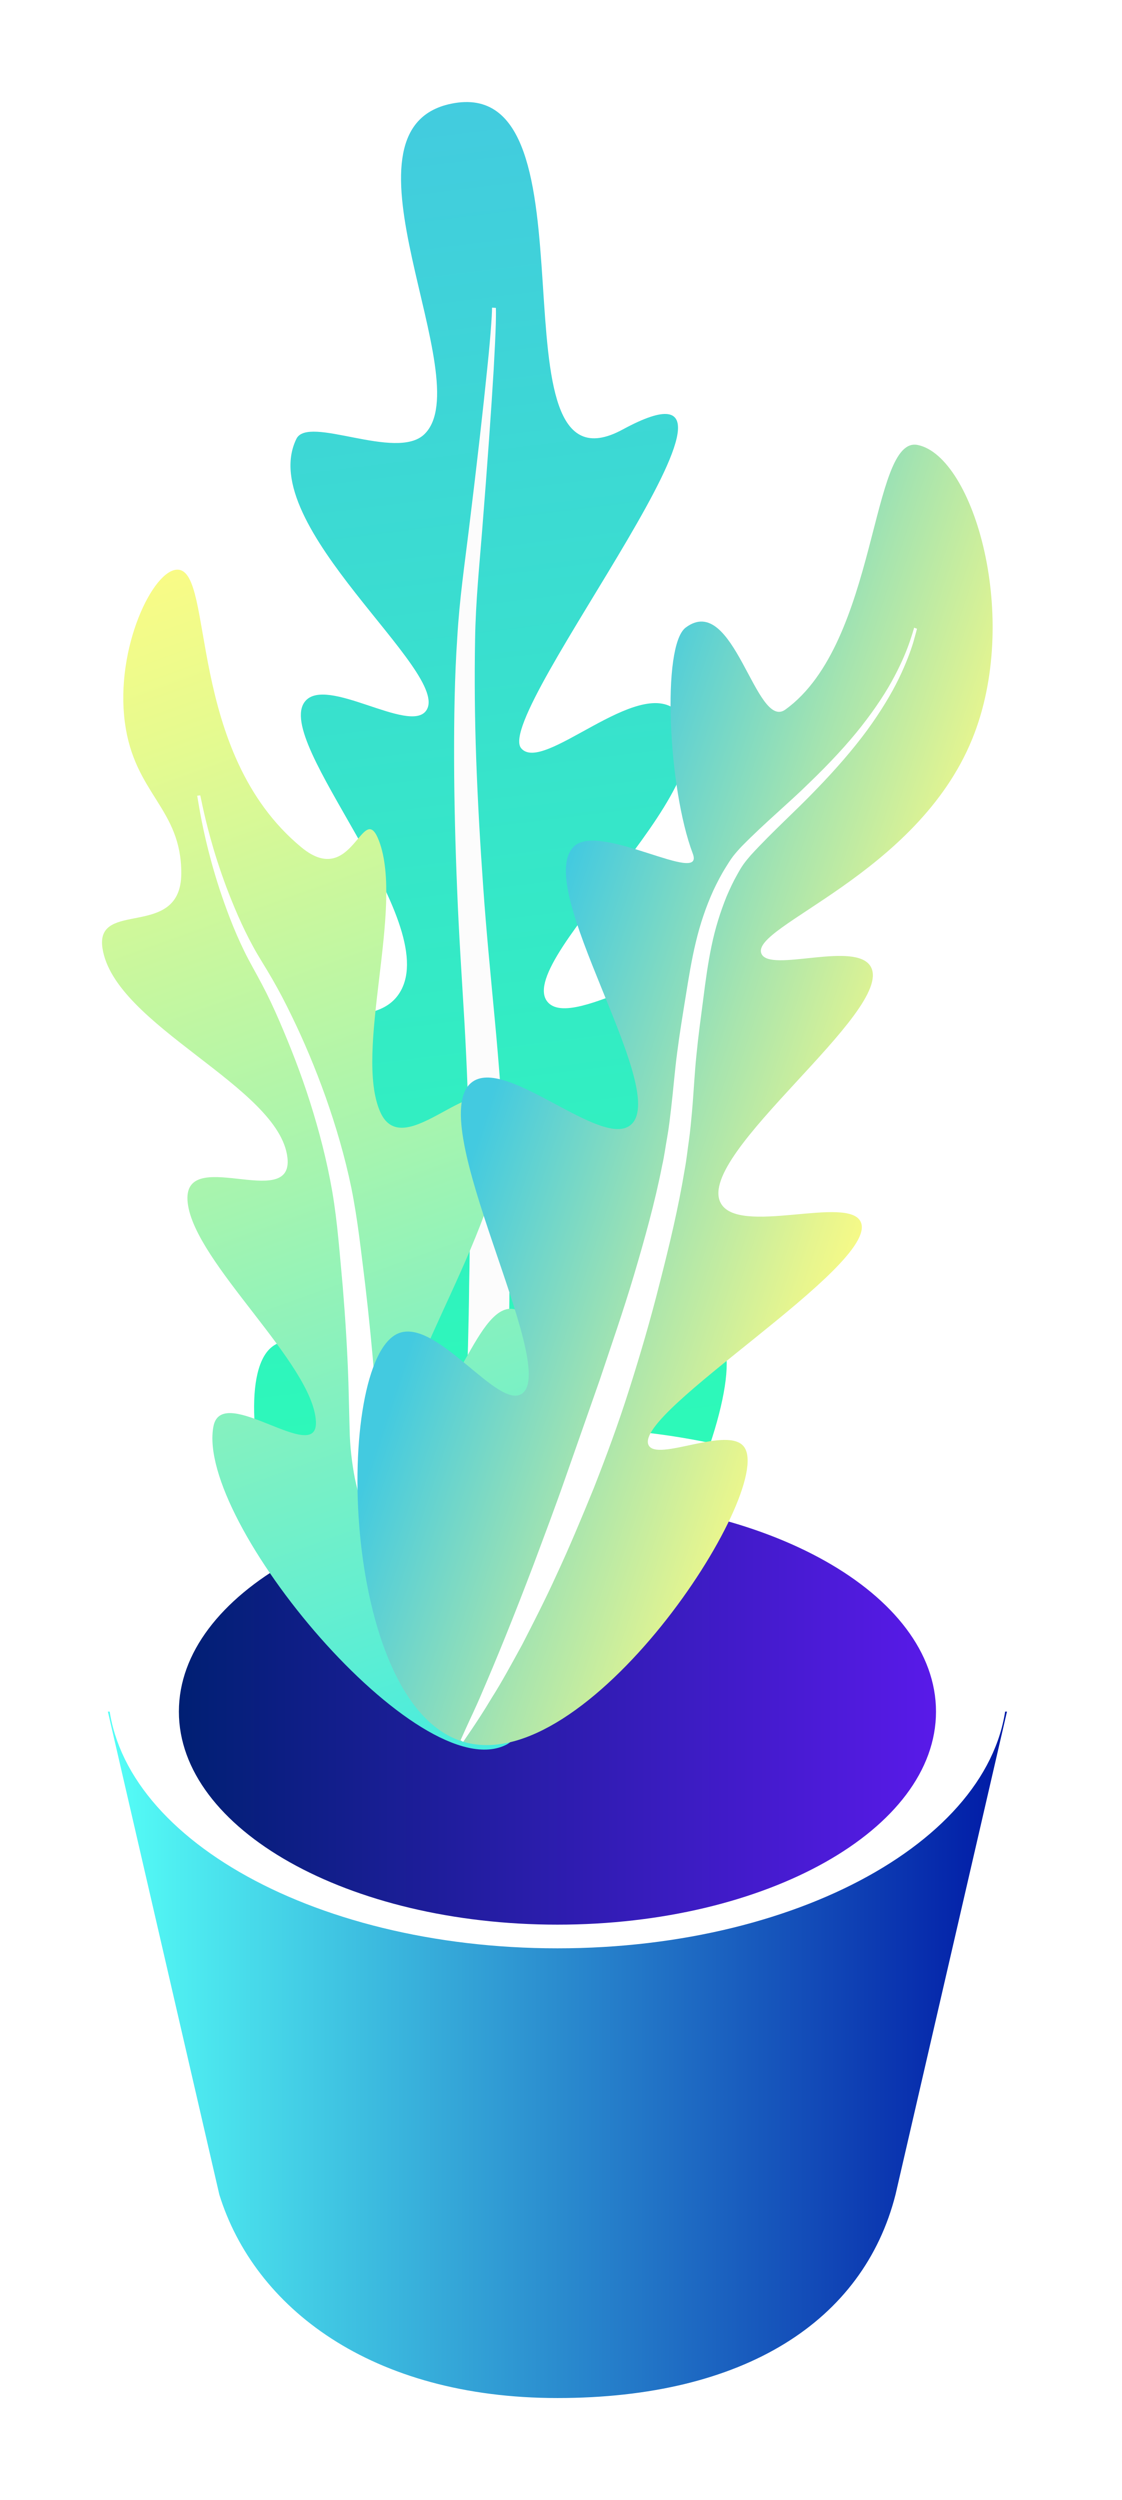
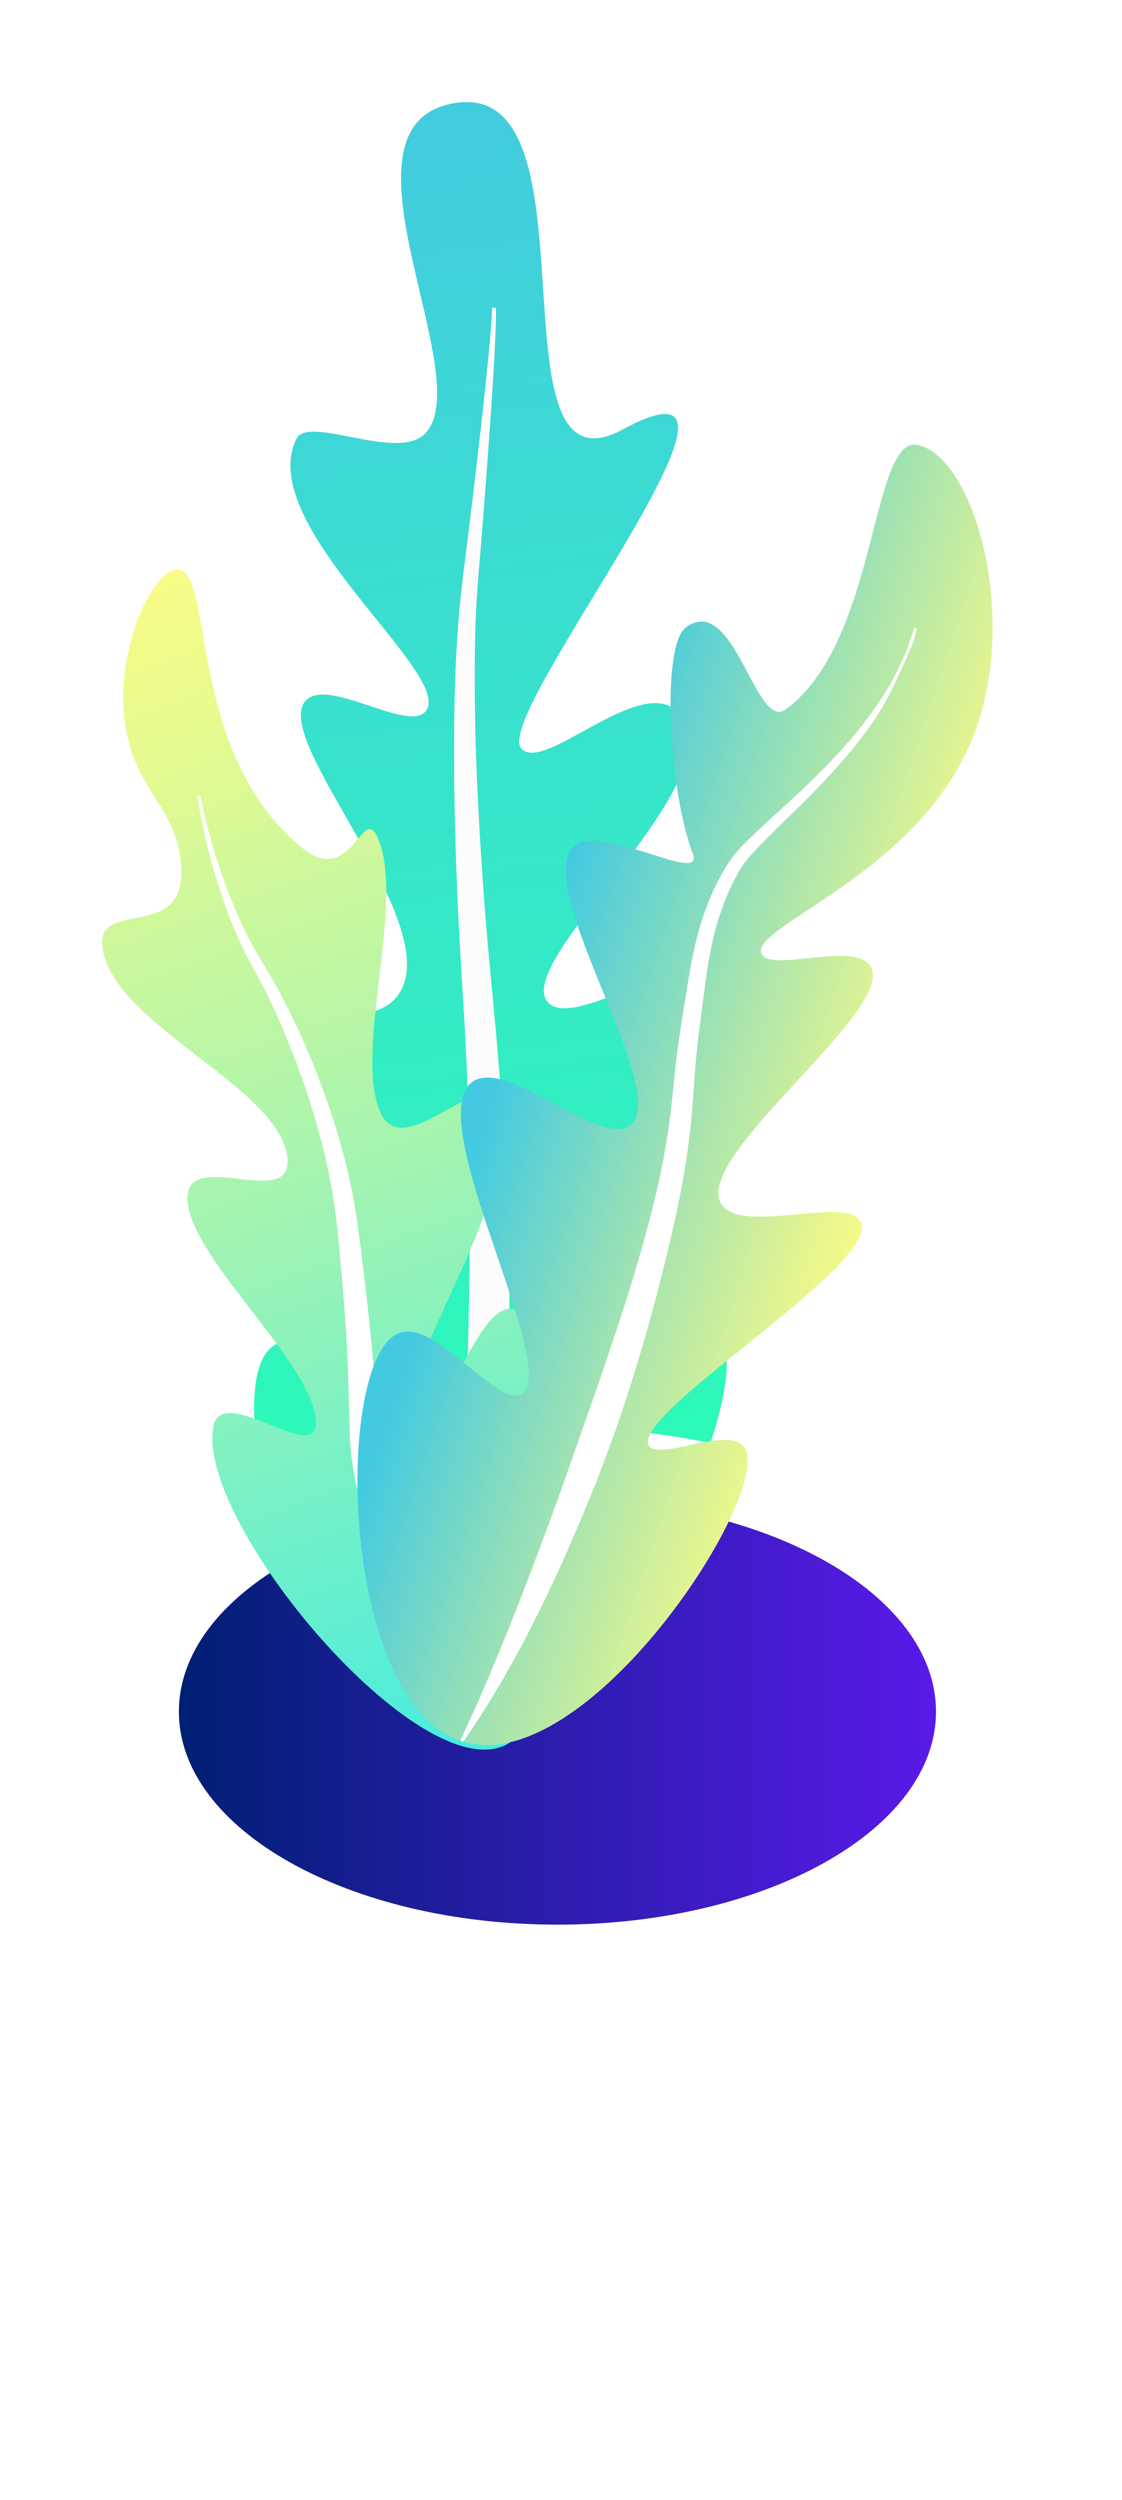
<svg xmlns="http://www.w3.org/2000/svg" width="44" height="98" viewBox="0 0 44 98" fill="none">
  <g filter="url(#filter0_d_3149_5329)">
    <path d="M17.69 2.066C12.81 3.076 18.842 12.913 16.637 15.026C15.537 16.08 12.082 14.257 11.623 15.203C9.964 18.6 17.773 24.383 16.709 25.86C16.048 26.774 12.79 24.472 11.963 25.494C10.68 27.076 17.358 34.087 15.691 36.884C14.678 38.586 11.551 37.101 10.605 38.719C8.923 41.605 16.97 49.493 15.691 51.212C14.928 52.238 11.856 49.706 10.605 50.846C8.484 52.781 11.856 65.089 17.385 65.91C23.742 66.852 29.853 52.154 28.235 50.479C27.269 49.477 23.449 53.031 22.472 51.948C20.809 50.113 30.415 38.288 28.575 36.147C27.387 34.767 22.428 38.538 21.454 37.25C20.164 35.539 29.208 28.267 26.541 25.86C25.017 24.484 21.288 28.36 20.437 27.329C19.301 25.953 31.369 11.069 24.419 14.836C18.977 17.787 23.742 0.814 17.69 2.066Z" fill="url(#paint0_linear_3149_5329)" />
    <path d="M19.447 10.069C19.447 10.069 19.455 10.286 19.443 10.7C19.431 11.115 19.403 11.719 19.36 12.483C19.269 14.017 19.114 16.206 18.905 18.83C18.802 20.142 18.655 21.563 18.631 23.048C18.604 24.545 18.616 26.127 18.675 27.761C18.734 29.395 18.829 31.086 18.952 32.804C19.071 34.519 19.245 36.257 19.407 38.004C19.573 39.751 19.696 41.522 19.811 43.252C19.914 44.987 19.981 46.701 19.977 48.36C19.985 50.018 19.894 51.628 19.775 53.145C19.633 54.662 19.479 56.095 19.253 57.403C19.158 58.059 19.039 58.687 18.916 59.279C18.806 59.87 18.675 60.43 18.552 60.953C18.303 61.999 18.058 62.901 17.824 63.633C17.602 64.37 17.412 64.941 17.27 65.324C17.131 65.71 17.056 65.915 17.056 65.915L16.91 65.871C16.91 65.871 16.945 65.654 17.009 65.247C17.072 64.841 17.187 64.253 17.29 63.492C17.349 63.114 17.408 62.696 17.468 62.241C17.531 61.786 17.606 61.295 17.662 60.768C17.796 59.717 17.919 58.526 18.026 57.23C18.137 55.934 18.216 54.525 18.287 53.036C18.331 51.547 18.382 49.974 18.398 48.343C18.438 46.714 18.418 45.027 18.41 43.313C18.378 41.594 18.315 39.859 18.216 38.109C18.113 36.362 17.994 34.603 17.927 32.868C17.856 31.138 17.812 29.431 17.808 27.777C17.804 26.123 17.828 24.525 17.931 23.008C18.018 21.479 18.228 20.07 18.386 18.766C18.707 16.158 18.952 13.985 19.106 12.459C19.186 11.699 19.237 11.095 19.265 10.688C19.296 10.282 19.296 10.06 19.296 10.06L19.447 10.069Z" fill="#FCFCFC" />
-     <path d="M4.23 65.092C5.687 71.405 7.144 77.714 8.601 84.027C9.971 88.441 14.536 92 21.86 92C29.184 92 33.855 88.988 35.118 84.027L39.489 65.092C39.493 65.092 20.399 65.341 4.23 65.092Z" fill="url(#paint1_linear_3149_5329)" />
    <path d="M21.86 74.372C31.596 74.372 39.489 69.802 39.489 64.165C39.489 58.529 31.596 53.959 21.86 53.959C12.123 53.959 4.23 58.529 4.23 64.165C4.23 69.802 12.123 74.372 21.86 74.372Z" fill="white" />
    <path d="M21.861 73.444C30.06 73.444 36.706 69.705 36.706 65.093C36.706 60.481 30.06 56.742 21.861 56.742C13.662 56.742 7.015 60.481 7.015 65.093C7.015 69.705 13.662 73.444 21.861 73.444Z" fill="url(#paint2_linear_3149_5329)" />
    <path d="M6.974 20.33C6.016 20.294 4.512 23.389 4.896 26.315C5.268 29.132 7.117 29.68 7.109 32.239C7.101 34.855 3.729 33.238 4.018 35.165C4.477 38.208 10.968 40.595 11.273 43.388C11.506 45.525 7.089 42.837 7.362 45.159C7.639 47.509 12.278 51.445 12.389 53.723C12.476 55.482 8.708 52.182 8.371 53.908C7.647 57.631 16.446 68.148 19.866 66.385C21.948 65.31 23.301 50.604 20.309 49.361C18.678 48.684 17.76 54.11 16.288 52.617C15.603 51.92 20.645 44.241 19.589 41.512C18.841 39.585 15.84 43.698 14.91 41.585C13.873 39.23 15.848 33.588 14.867 30.972C14.226 29.269 13.85 32.888 11.823 31.217C7.283 27.47 8.415 20.387 6.974 20.33Z" fill="url(#paint3_linear_3149_5329)" />
    <path d="M7.853 29.176C7.853 29.176 7.885 29.333 7.948 29.622C8.011 29.912 8.11 30.339 8.257 30.87C8.403 31.401 8.605 32.045 8.874 32.766C9.147 33.482 9.48 34.291 9.927 35.108C10.149 35.519 10.422 35.929 10.679 36.38C10.94 36.831 11.186 37.302 11.427 37.801C11.906 38.779 12.361 39.857 12.765 40.988C13.165 42.119 13.521 43.319 13.778 44.562C14.032 45.822 14.162 47.086 14.321 48.349C14.471 49.621 14.594 50.893 14.697 52.149C14.744 52.777 14.792 53.4 14.815 54.016C14.843 54.62 14.922 55.159 15.041 55.715C15.274 56.825 15.639 57.88 16.038 58.87C16.442 59.856 16.889 60.766 17.313 61.603C18.18 63.273 18.991 64.625 19.549 65.579C19.838 66.054 19.933 66.67 19.233 65.809C18.88 65.378 18.461 64.847 18.006 64.219C17.547 63.591 17.052 62.867 16.545 62.05C16.042 61.228 15.528 60.319 15.061 59.305C14.59 58.294 14.178 57.176 13.917 55.952C13.798 55.344 13.723 54.676 13.711 54.052C13.695 53.445 13.679 52.825 13.664 52.205C13.624 50.962 13.545 49.698 13.442 48.442C13.323 47.178 13.236 45.907 13.03 44.707C12.82 43.492 12.512 42.316 12.156 41.194C11.799 40.067 11.384 39.016 10.952 38.014C10.739 37.523 10.517 37.044 10.279 36.597C10.046 36.151 9.793 35.724 9.579 35.285C9.155 34.416 8.855 33.591 8.609 32.85C8.368 32.11 8.194 31.454 8.067 30.91C7.94 30.367 7.861 29.936 7.81 29.643C7.762 29.349 7.734 29.192 7.734 29.192L7.853 29.176Z" fill="white" />
    <path d="M35.991 15.443C34.131 15.057 34.447 23.183 30.798 25.815C29.634 26.656 28.783 21.186 26.891 22.599C25.941 23.307 26.199 28.902 27.168 31.461C27.655 32.745 23.499 30.202 22.502 31.184C20.875 32.781 26.234 40.658 24.766 42.066C23.65 43.137 19.794 39.322 18.472 40.449C16.612 42.034 21.94 51.549 20.479 52.623C19.541 53.311 17.087 49.589 15.587 50.281C13.105 51.432 13.303 64.705 18.104 66.255C23 67.837 30.382 56.479 29.191 54.732C28.589 53.851 25.744 55.332 25.431 54.64C24.845 53.348 34.439 47.612 33.763 45.918C33.319 44.807 28.902 46.489 28.249 45.129C27.327 43.209 35.053 37.635 34.158 35.913C33.6 34.838 30.157 36.166 29.856 35.373C29.448 34.295 35.955 32.286 38.124 26.974C40.044 22.269 38.196 15.902 35.991 15.443Z" fill="url(#paint4_linear_3149_5329)" />
-     <path d="M35.96 22.646C35.96 22.646 35.916 22.827 35.818 23.169C35.715 23.511 35.536 24.002 35.248 24.598C34.959 25.193 34.543 25.886 34.001 26.63C33.455 27.371 32.778 28.155 31.99 28.965C31.214 29.777 30.292 30.595 29.445 31.52C29.342 31.637 29.243 31.758 29.156 31.878C29.113 31.939 29.073 32.003 29.037 32.059L28.915 32.273C28.752 32.559 28.622 32.84 28.491 33.146C28.246 33.754 28.044 34.398 27.905 35.074C27.763 35.75 27.668 36.45 27.577 37.171C27.482 37.899 27.383 38.616 27.312 39.348C27.236 40.073 27.205 40.817 27.137 41.578C27.102 41.96 27.07 42.327 27.015 42.717C26.959 43.091 26.924 43.457 26.852 43.84C26.599 45.365 26.247 46.83 25.875 48.279C25.511 49.728 25.099 51.133 24.668 52.485C24.24 53.837 23.761 55.121 23.286 56.332C22.795 57.536 22.32 58.671 21.841 59.697C21.374 60.727 20.895 61.653 20.476 62.47C20.033 63.279 19.649 63.983 19.293 64.539C18.956 65.106 18.667 65.537 18.469 65.831C18.271 66.121 18.164 66.278 18.164 66.278L18.061 66.217C18.061 66.217 18.137 66.044 18.283 65.722C18.426 65.4 18.655 64.941 18.909 64.334C19.431 63.13 20.14 61.4 20.935 59.303C21.327 58.252 21.758 57.117 22.182 55.902C22.609 54.69 23.057 53.41 23.52 52.09C23.963 50.762 24.442 49.394 24.861 47.985C25.277 46.581 25.685 45.128 25.966 43.691C26.049 43.333 26.096 42.954 26.164 42.584C26.227 42.234 26.271 41.852 26.314 41.489C26.401 40.757 26.457 40.008 26.556 39.26C26.651 38.515 26.773 37.783 26.888 37.07C27.003 36.354 27.118 35.633 27.288 34.929C27.454 34.229 27.684 33.545 27.973 32.909C28.119 32.599 28.285 32.277 28.463 31.995L28.594 31.786C28.645 31.705 28.697 31.633 28.752 31.56C28.859 31.424 28.974 31.295 29.089 31.174C30.011 30.236 30.937 29.476 31.733 28.691C32.536 27.918 33.233 27.169 33.791 26.457C34.349 25.745 34.781 25.081 35.081 24.505C35.386 23.93 35.576 23.451 35.687 23.121C35.798 22.791 35.849 22.605 35.849 22.605L35.96 22.646Z" fill="white" />
+     <path d="M35.96 22.646C35.96 22.646 35.916 22.827 35.818 23.169C34.959 25.193 34.543 25.886 34.001 26.63C33.455 27.371 32.778 28.155 31.99 28.965C31.214 29.777 30.292 30.595 29.445 31.52C29.342 31.637 29.243 31.758 29.156 31.878C29.113 31.939 29.073 32.003 29.037 32.059L28.915 32.273C28.752 32.559 28.622 32.84 28.491 33.146C28.246 33.754 28.044 34.398 27.905 35.074C27.763 35.75 27.668 36.45 27.577 37.171C27.482 37.899 27.383 38.616 27.312 39.348C27.236 40.073 27.205 40.817 27.137 41.578C27.102 41.96 27.07 42.327 27.015 42.717C26.959 43.091 26.924 43.457 26.852 43.84C26.599 45.365 26.247 46.83 25.875 48.279C25.511 49.728 25.099 51.133 24.668 52.485C24.24 53.837 23.761 55.121 23.286 56.332C22.795 57.536 22.32 58.671 21.841 59.697C21.374 60.727 20.895 61.653 20.476 62.47C20.033 63.279 19.649 63.983 19.293 64.539C18.956 65.106 18.667 65.537 18.469 65.831C18.271 66.121 18.164 66.278 18.164 66.278L18.061 66.217C18.061 66.217 18.137 66.044 18.283 65.722C18.426 65.4 18.655 64.941 18.909 64.334C19.431 63.13 20.14 61.4 20.935 59.303C21.327 58.252 21.758 57.117 22.182 55.902C22.609 54.69 23.057 53.41 23.52 52.09C23.963 50.762 24.442 49.394 24.861 47.985C25.277 46.581 25.685 45.128 25.966 43.691C26.049 43.333 26.096 42.954 26.164 42.584C26.227 42.234 26.271 41.852 26.314 41.489C26.401 40.757 26.457 40.008 26.556 39.26C26.651 38.515 26.773 37.783 26.888 37.07C27.003 36.354 27.118 35.633 27.288 34.929C27.454 34.229 27.684 33.545 27.973 32.909C28.119 32.599 28.285 32.277 28.463 31.995L28.594 31.786C28.645 31.705 28.697 31.633 28.752 31.56C28.859 31.424 28.974 31.295 29.089 31.174C30.011 30.236 30.937 29.476 31.733 28.691C32.536 27.918 33.233 27.169 33.791 26.457C34.349 25.745 34.781 25.081 35.081 24.505C35.386 23.93 35.576 23.451 35.687 23.121C35.798 22.791 35.849 22.605 35.849 22.605L35.96 22.646Z" fill="white" />
  </g>
  <defs>
    <filter id="filter0_d_3149_5329" x="0" y="0" width="43.489" height="98" filterUnits="userSpaceOnUse" color-interpolation-filters="sRGB">
      <feFlood flood-opacity="0" result="BackgroundImageFix" />
      <feColorMatrix in="SourceAlpha" type="matrix" values="0 0 0 0 0 0 0 0 0 0 0 0 0 0 0 0 0 0 127 0" result="hardAlpha" />
      <feOffset dy="2" />
      <feGaussianBlur stdDeviation="2" />
      <feComposite in2="hardAlpha" operator="out" />
      <feColorMatrix type="matrix" values="0 0 0 0 0 0 0 0 0 0 0 0 0 0 0 0 0 0 0.16 0" />
      <feBlend mode="normal" in2="BackgroundImageFix" result="effect1_dropShadow_3149_5329" />
      <feBlend mode="normal" in="SourceGraphic" in2="effect1_dropShadow_3149_5329" result="shape" />
    </filter>
    <linearGradient id="paint0_linear_3149_5329" x1="21.649" y1="62.36" x2="14.047" y2="1.021" gradientUnits="userSpaceOnUse">
      <stop offset="0.005" stop-color="#2AFFB4" />
      <stop offset="0.509" stop-color="#36E6C9" />
      <stop offset="1" stop-color="#43CAE0" />
    </linearGradient>
    <linearGradient id="paint1_linear_3149_5329" x1="4.231" y1="78.544" x2="39.492" y2="78.544" gradientUnits="userSpaceOnUse">
      <stop stop-color="#55FFF7" />
      <stop offset="1" stop-color="#0019A6" />
    </linearGradient>
    <linearGradient id="paint2_linear_3149_5329" x1="7.017" y1="65.092" x2="36.708" y2="65.092" gradientUnits="userSpaceOnUse">
      <stop stop-color="#001F73" />
      <stop offset="1" stop-color="#591AE9" />
    </linearGradient>
    <linearGradient id="paint3_linear_3149_5329" x1="20.461" y1="67.091" x2="3.327" y2="19.141" gradientUnits="userSpaceOnUse">
      <stop stop-color="#43ECE0" />
      <stop offset="0.485" stop-color="#A6F4AF" />
      <stop offset="0.832" stop-color="#E6FA8F" />
      <stop offset="0.995" stop-color="#FFFC83" />
    </linearGradient>
    <linearGradient id="paint4_linear_3149_5329" x1="20.089" y1="38.461" x2="35.806" y2="43.657" gradientUnits="userSpaceOnUse">
      <stop stop-color="#43CAE0" />
      <stop offset="0.485" stop-color="#A6E4AF" />
      <stop offset="0.832" stop-color="#E6F58F" />
      <stop offset="0.995" stop-color="#FFFC83" />
    </linearGradient>
  </defs>
</svg>